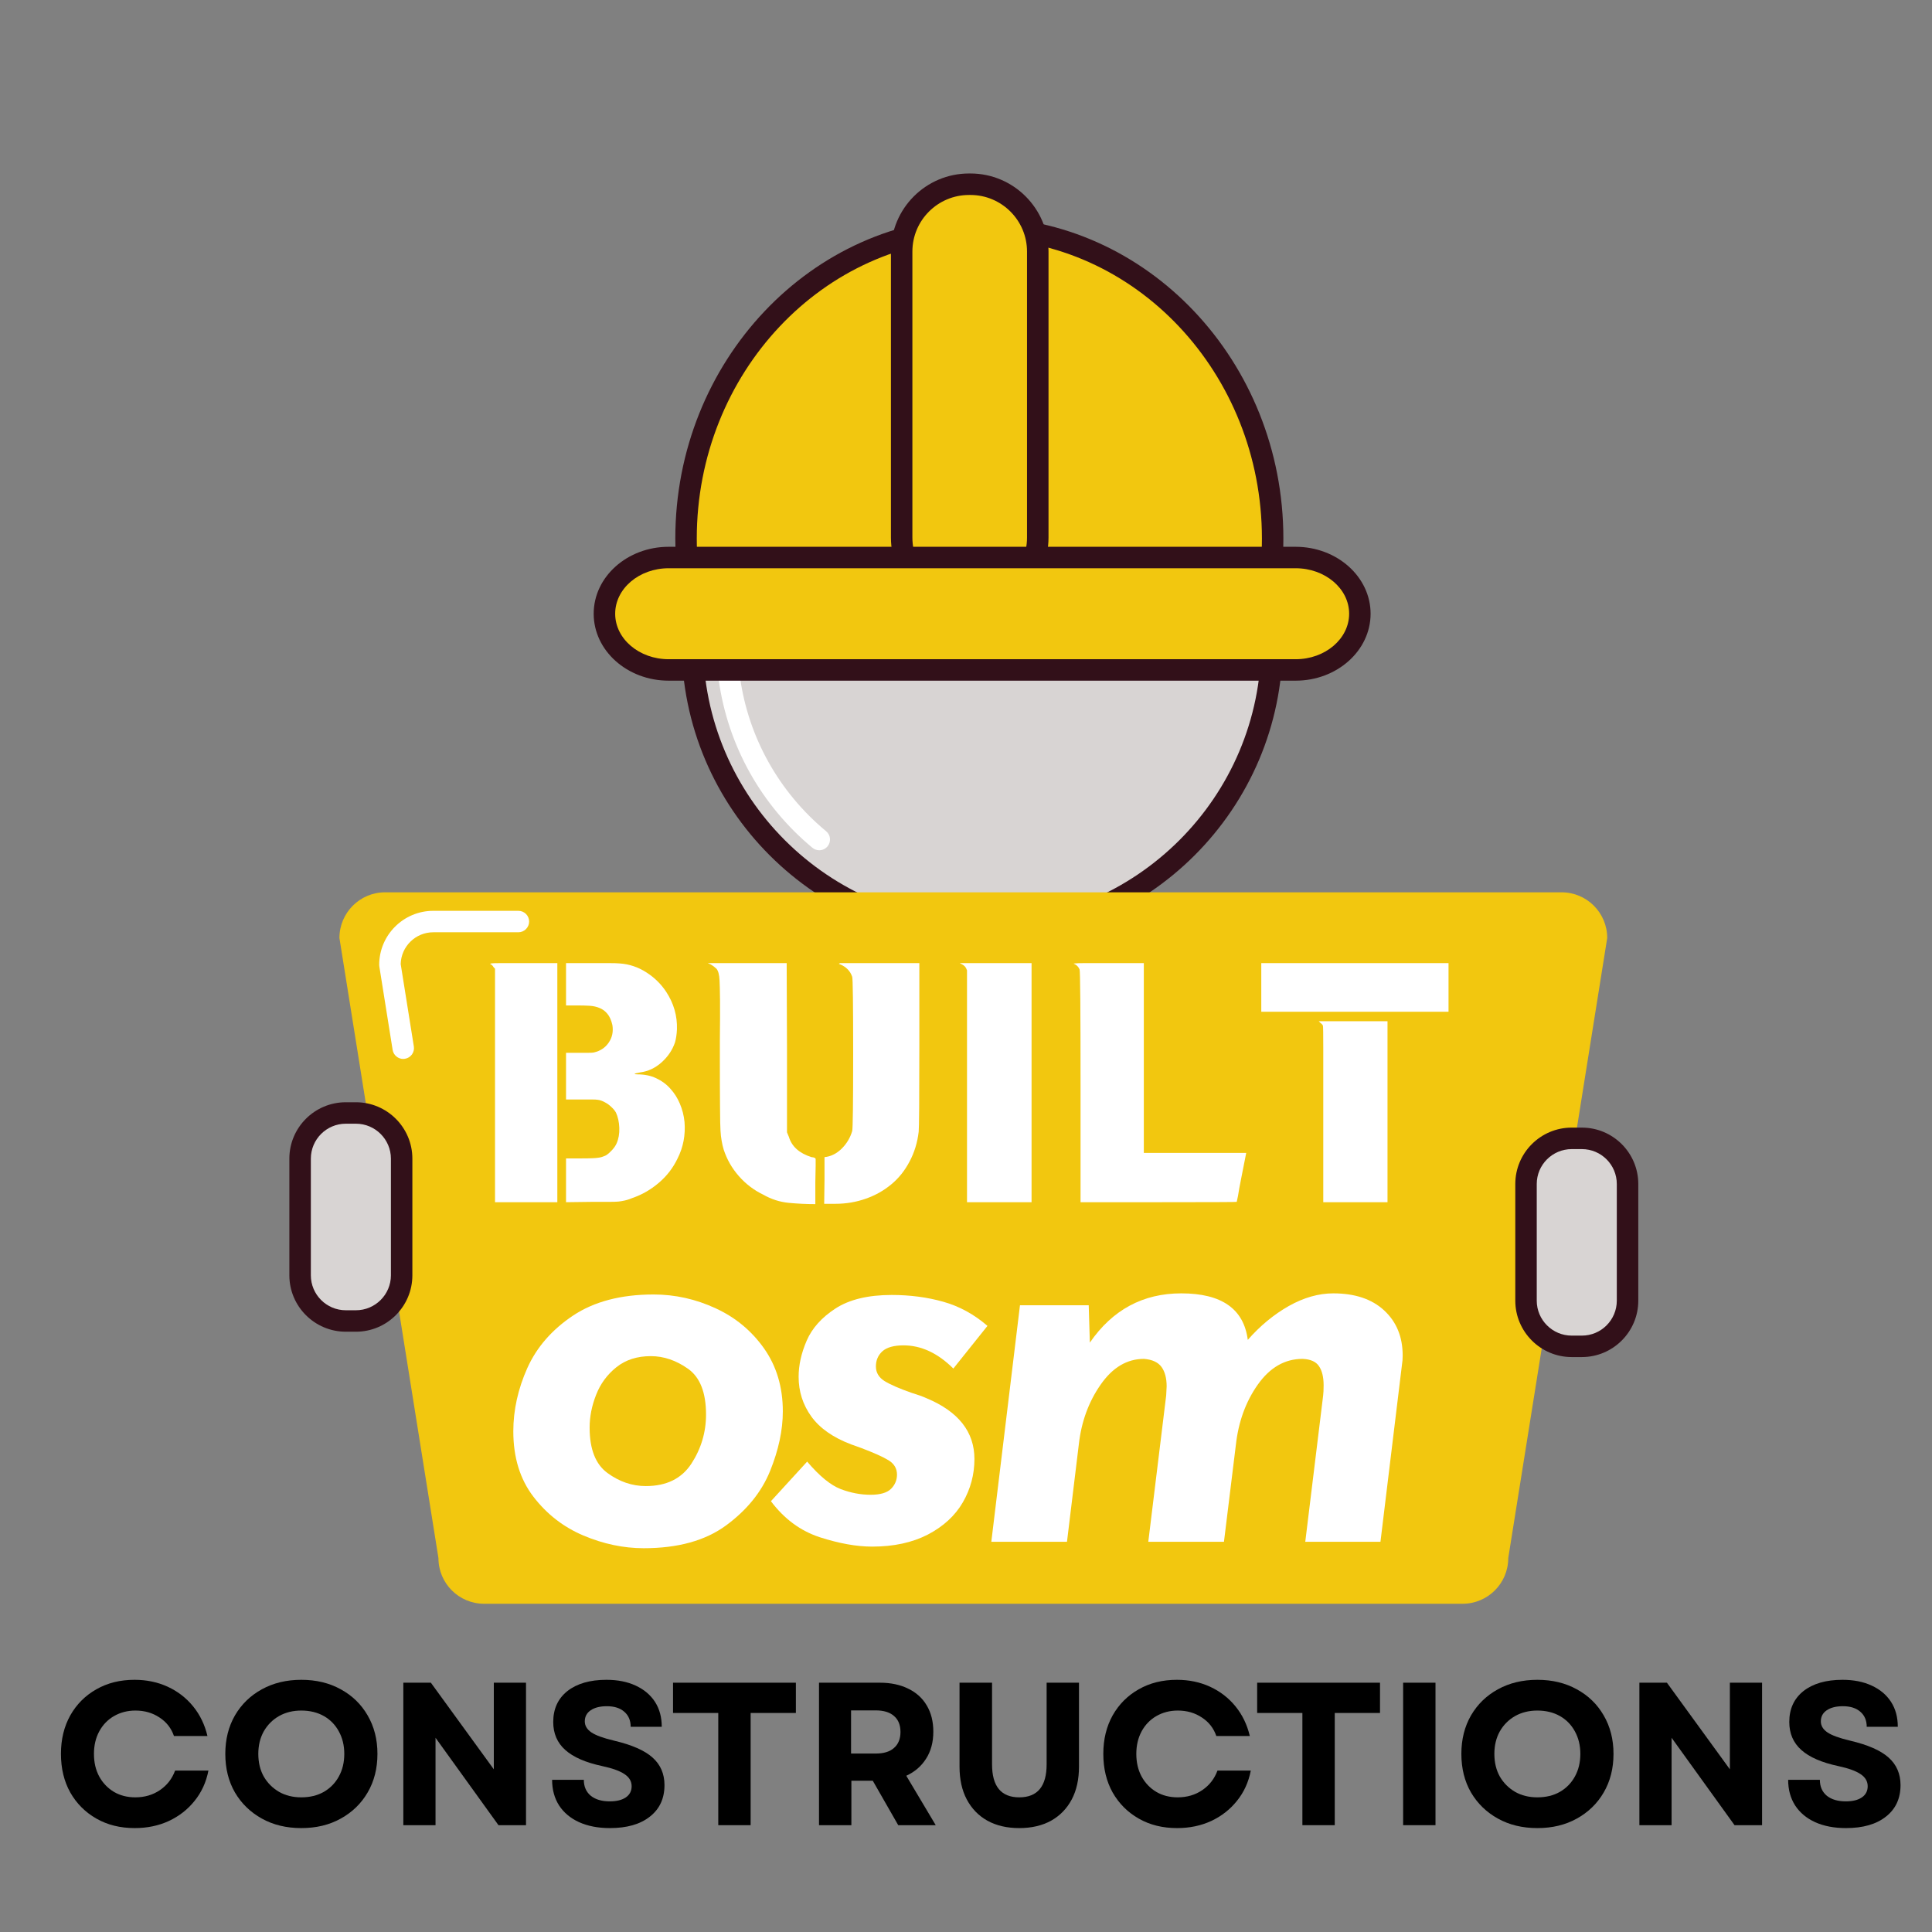
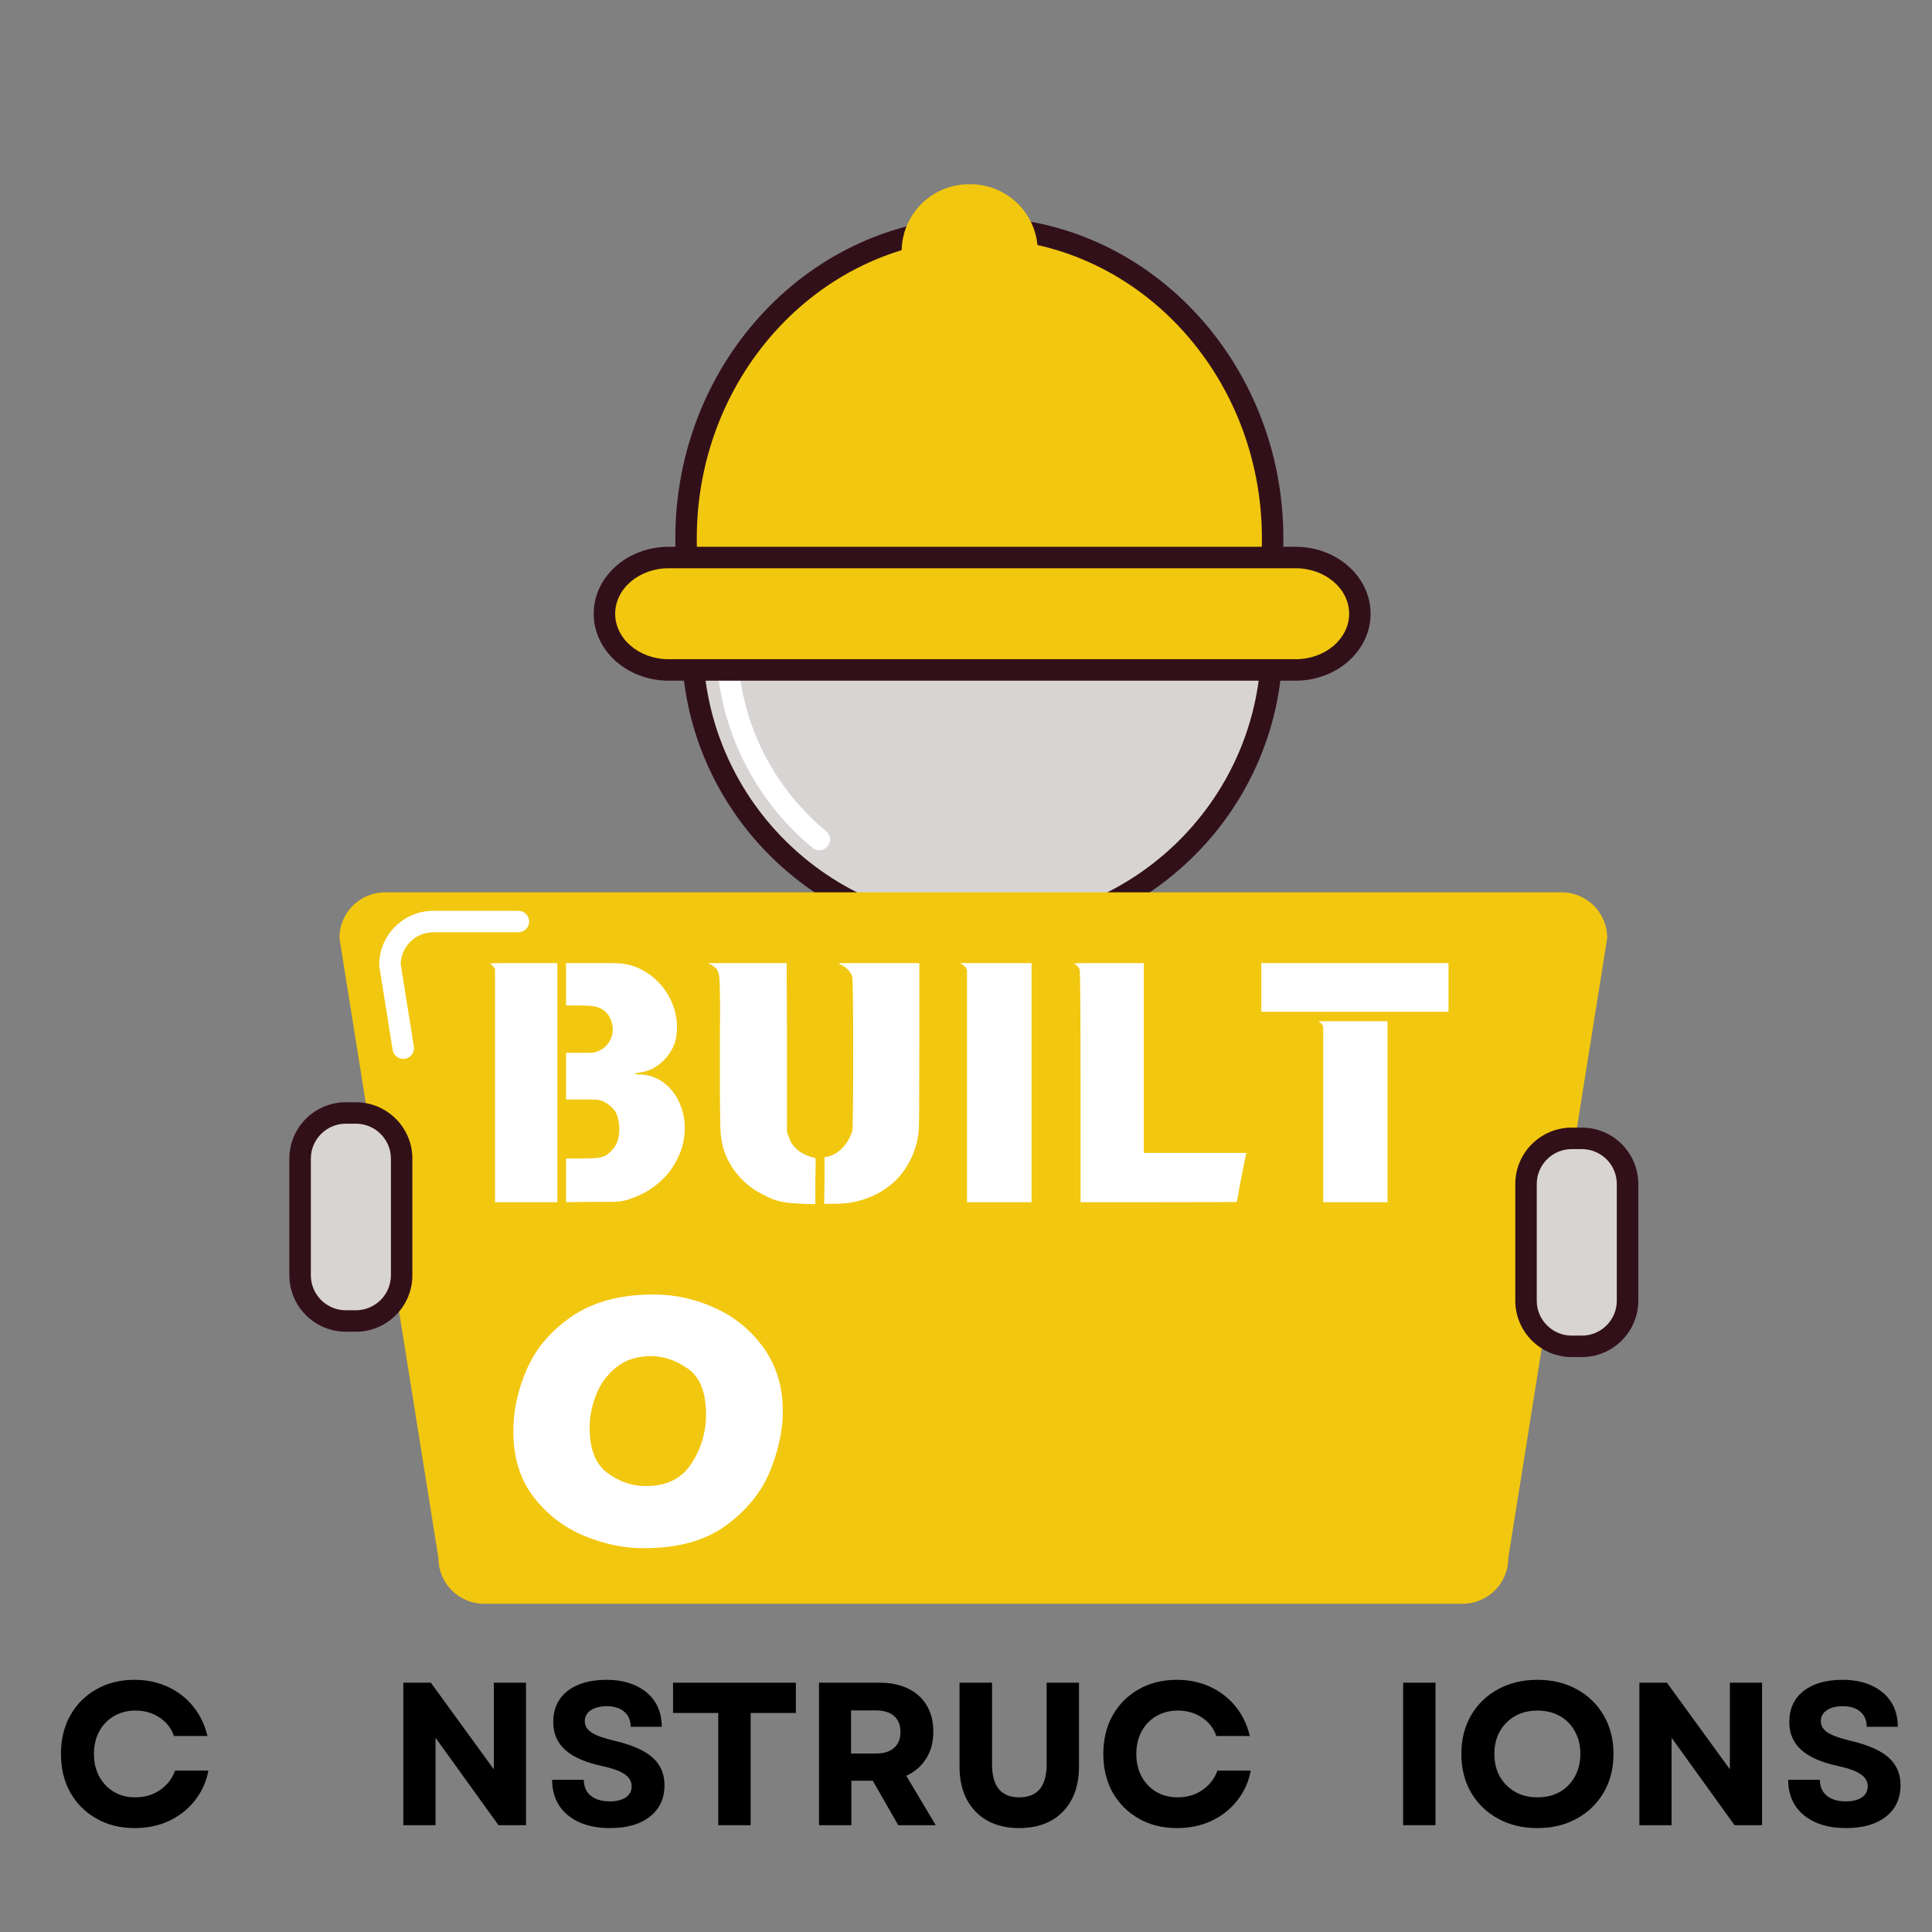
<svg xmlns="http://www.w3.org/2000/svg" width="250" zoomAndPan="magnify" viewBox="0 0 187.5 187.5" height="250" preserveAspectRatio="xMidYMid meet" version="1.0">
  <rect x="0" y="0" width="187.5" height="187.5" fill="#808080" stroke="none" />
  <defs>
    <g />
    <clipPath id="b76d02eba8">
-       <path d="M 86 16.664 L 102 16.664 L 102 60 L 86 60 Z M 86 16.664 " clip-rule="nonzero" />
-     </clipPath>
+       </clipPath>
    <clipPath id="0fd99f27d7">
      <path d="M 32 86 L 156 86 L 156 155.82 L 32 155.82 Z M 32 86 " clip-rule="nonzero" />
    </clipPath>
    <clipPath id="5de54abaf0">
      <path d="M 147 109 L 158.988 109 L 158.988 132 L 147 132 Z M 147 109 " clip-rule="nonzero" />
    </clipPath>
    <clipPath id="e39ce60464">
      <path d="M 28.09 106 L 41 106 L 41 130 L 28.09 130 Z M 28.09 106 " clip-rule="nonzero" />
    </clipPath>
  </defs>
  <path fill="#d8d4d3" d="M 123.441 62.418 C 123.441 63.336 123.395 64.254 123.305 65.172 C 123.215 66.086 123.078 66.996 122.898 67.898 C 122.719 68.801 122.496 69.695 122.23 70.574 C 121.961 71.457 121.652 72.32 121.301 73.172 C 120.945 74.023 120.555 74.852 120.121 75.664 C 119.684 76.477 119.211 77.266 118.699 78.031 C 118.188 78.797 117.641 79.535 117.055 80.246 C 116.473 80.957 115.855 81.637 115.203 82.289 C 114.551 82.941 113.871 83.559 113.156 84.141 C 112.445 84.727 111.707 85.273 110.941 85.785 C 110.176 86.297 109.387 86.77 108.574 87.203 C 107.762 87.637 106.93 88.027 106.078 88.383 C 105.227 88.734 104.363 89.043 103.48 89.312 C 102.598 89.578 101.707 89.801 100.805 89.98 C 99.898 90.16 98.988 90.297 98.074 90.387 C 97.156 90.477 96.238 90.52 95.316 90.52 C 94.395 90.52 93.477 90.477 92.559 90.387 C 91.645 90.297 90.734 90.16 89.828 89.98 C 88.926 89.801 88.035 89.578 87.152 89.312 C 86.27 89.043 85.406 88.734 84.555 88.383 C 83.703 88.027 82.871 87.637 82.059 87.203 C 81.246 86.77 80.457 86.297 79.691 85.785 C 78.926 85.273 78.188 84.727 77.477 84.141 C 76.762 83.559 76.082 82.941 75.43 82.289 C 74.777 81.637 74.16 80.957 73.578 80.246 C 72.992 79.535 72.445 78.797 71.934 78.031 C 71.422 77.266 70.949 76.477 70.512 75.664 C 70.078 74.852 69.688 74.023 69.332 73.172 C 68.98 72.32 68.672 71.457 68.402 70.574 C 68.137 69.695 67.914 68.801 67.734 67.898 C 67.555 66.996 67.418 66.086 67.328 65.172 C 67.238 64.254 67.191 63.336 67.191 62.418 C 67.191 61.496 67.238 60.578 67.328 59.66 C 67.418 58.746 67.555 57.836 67.734 56.934 C 67.914 56.031 68.137 55.141 68.402 54.258 C 68.672 53.379 68.98 52.512 69.332 51.66 C 69.688 50.812 70.078 49.98 70.512 49.168 C 70.949 48.355 71.422 47.566 71.934 46.801 C 72.445 46.035 72.992 45.297 73.578 44.586 C 74.16 43.875 74.777 43.195 75.43 42.543 C 76.082 41.891 76.762 41.273 77.477 40.691 C 78.188 40.105 78.926 39.559 79.691 39.047 C 80.457 38.535 81.246 38.062 82.059 37.629 C 82.871 37.195 83.703 36.805 84.555 36.449 C 85.406 36.098 86.27 35.789 87.152 35.523 C 88.035 35.254 88.926 35.031 89.828 34.852 C 90.734 34.672 91.645 34.539 92.559 34.445 C 93.477 34.355 94.395 34.312 95.316 34.312 C 96.238 34.312 97.156 34.355 98.074 34.445 C 98.988 34.539 99.898 34.672 100.805 34.852 C 101.707 35.031 102.598 35.254 103.48 35.523 C 104.363 35.789 105.227 36.098 106.078 36.449 C 106.93 36.805 107.762 37.195 108.574 37.629 C 109.387 38.062 110.176 38.535 110.941 39.047 C 111.707 39.559 112.445 40.105 113.156 40.691 C 113.871 41.273 114.551 41.891 115.203 42.543 C 115.855 43.195 116.473 43.875 117.055 44.586 C 117.641 45.297 118.188 46.035 118.699 46.801 C 119.211 47.566 119.684 48.355 120.121 49.168 C 120.555 49.98 120.945 50.812 121.301 51.66 C 121.652 52.512 121.961 53.379 122.23 54.258 C 122.496 55.141 122.719 56.031 122.898 56.934 C 123.078 57.836 123.215 58.746 123.305 59.66 C 123.395 60.578 123.441 61.496 123.441 62.418 Z M 123.441 62.418 " fill-opacity="1" fill-rule="nonzero" />
  <path fill="#321019" d="M 95.316 91.562 C 79.234 91.562 66.152 78.488 66.152 62.418 C 66.152 46.344 79.234 33.27 95.316 33.27 C 111.398 33.27 124.484 46.344 124.484 62.418 C 124.484 78.488 111.398 91.562 95.316 91.562 Z M 95.316 35.352 C 80.383 35.352 68.234 47.492 68.234 62.418 C 68.234 77.34 80.383 89.48 95.316 89.48 C 110.25 89.48 122.398 77.34 122.398 62.418 C 122.398 47.492 110.25 35.352 95.316 35.352 Z M 95.316 35.352 " fill-opacity="1" fill-rule="nonzero" />
  <path fill="#ffffff" d="M 79.512 82.516 C 79.277 82.516 79.039 82.438 78.844 82.277 C 73.879 78.156 70.652 72.387 69.758 66.035 C 69.68 65.465 70.074 64.938 70.645 64.859 C 71.215 64.777 71.742 65.176 71.82 65.746 C 72.641 71.586 75.609 76.887 80.176 80.672 C 80.621 81.039 80.68 81.695 80.312 82.141 C 80.105 82.387 79.809 82.516 79.512 82.516 Z M 79.512 82.516 " fill-opacity="1" fill-rule="nonzero" />
-   <path fill="#f2c70f" d="M 68.555 60.445 L 68.555 58.539 L 122.887 58.539 C 123.289 56.516 123.508 54.414 123.508 52.262 C 123.508 35.613 110.766 22.117 95.043 22.117 C 79.324 22.117 66.578 35.613 66.578 52.262 C 66.578 55.102 66.957 57.844 67.652 60.445 Z M 68.555 60.445 " fill-opacity="1" fill-rule="nonzero" />
+   <path fill="#f2c70f" d="M 68.555 60.445 L 122.887 58.539 C 123.289 56.516 123.508 54.414 123.508 52.262 C 123.508 35.613 110.766 22.117 95.043 22.117 C 79.324 22.117 66.578 35.613 66.578 52.262 C 66.578 55.102 66.957 57.844 67.652 60.445 Z M 68.555 60.445 " fill-opacity="1" fill-rule="nonzero" />
  <path fill="#321019" d="M 68.555 61.488 L 67.652 61.488 C 67.18 61.488 66.77 61.172 66.648 60.715 C 65.91 57.961 65.539 55.117 65.539 52.262 C 65.539 35.066 78.773 21.074 95.043 21.074 C 111.316 21.074 124.551 35.066 124.551 52.262 C 124.551 54.426 124.336 56.605 123.906 58.746 C 123.812 59.23 123.383 59.582 122.887 59.582 L 69.598 59.582 L 69.598 60.445 C 69.598 61.023 69.133 61.488 68.555 61.488 Z M 95.043 23.16 C 79.926 23.16 67.621 36.215 67.621 52.262 C 67.621 54.055 67.781 55.844 68.09 57.609 C 68.23 57.539 68.391 57.5 68.555 57.5 L 122.02 57.5 C 122.316 55.766 122.469 54.008 122.469 52.262 C 122.465 36.215 110.164 23.16 95.043 23.16 Z M 95.043 23.16 " fill-opacity="1" fill-rule="nonzero" />
  <path fill="#f2c70f" d="M 100.715 52.176 C 100.715 55.785 97.789 58.707 94.18 58.707 L 94.043 58.707 C 90.434 58.707 87.504 55.785 87.504 52.176 L 87.504 24.41 C 87.504 20.805 90.434 17.879 94.043 17.879 L 94.18 17.879 C 97.789 17.879 100.715 20.805 100.715 24.41 Z M 100.715 52.176 " fill-opacity="1" fill-rule="nonzero" />
  <g clip-path="url(#b76d02eba8)">
    <path fill="#321019" d="M 94.18 59.75 L 94.043 59.75 C 89.863 59.75 86.465 56.352 86.465 52.176 L 86.465 24.41 C 86.465 20.234 89.863 16.836 94.043 16.836 L 94.18 16.836 C 98.359 16.836 101.758 20.234 101.758 24.41 L 101.758 52.176 C 101.758 56.352 98.359 59.75 94.18 59.75 Z M 94.043 18.922 C 91.012 18.922 88.547 21.383 88.547 24.414 L 88.547 52.176 C 88.547 55.203 91.012 57.668 94.043 57.668 L 94.18 57.668 C 97.207 57.668 99.672 55.203 99.672 52.176 L 99.672 24.414 C 99.672 21.383 97.207 18.922 94.18 18.922 Z M 94.043 18.922 " fill-opacity="1" fill-rule="nonzero" />
  </g>
  <path fill="#f2c70f" d="M 131.977 59.562 C 131.977 62.574 129.184 65.02 125.742 65.02 L 64.891 65.02 C 61.449 65.02 58.66 62.574 58.66 59.562 C 58.66 56.547 61.449 54.105 64.891 54.105 L 125.742 54.105 C 129.184 54.105 131.977 56.547 131.977 59.562 Z M 131.977 59.562 " fill-opacity="1" fill-rule="nonzero" />
  <path fill="#321019" d="M 125.742 66.059 L 64.891 66.059 C 60.879 66.059 57.617 63.145 57.617 59.562 C 57.617 55.98 60.879 53.066 64.891 53.066 L 125.742 53.066 C 129.754 53.066 133.016 55.98 133.016 59.562 C 133.016 63.145 129.754 66.059 125.742 66.059 Z M 64.891 55.148 C 62.027 55.148 59.703 57.129 59.703 59.562 C 59.703 61.996 62.027 63.977 64.891 63.977 L 125.742 63.977 C 128.605 63.977 130.934 61.996 130.934 59.562 C 130.934 57.129 128.605 55.148 125.742 55.148 Z M 64.891 55.148 " fill-opacity="1" fill-rule="nonzero" />
  <g clip-path="url(#0fd99f27d7)">
    <path fill="#f2c70f" d="M 146.375 151.215 C 146.375 153.66 144.391 155.645 141.941 155.645 L 46.984 155.645 C 44.535 155.645 42.551 153.664 42.551 151.215 L 32.941 91.031 C 32.941 88.582 34.926 86.598 37.375 86.598 L 151.547 86.598 C 153.996 86.598 155.98 88.582 155.98 91.031 Z M 146.375 151.215 " fill-opacity="1" fill-rule="nonzero" />
  </g>
  <path fill="#ffffff" d="M 39.133 102.77 C 38.629 102.77 38.188 102.402 38.105 101.891 L 36.816 93.805 C 36.805 93.75 36.801 93.695 36.801 93.641 C 36.801 90.746 39.156 88.395 42.051 88.395 L 50.309 88.395 C 50.883 88.395 51.352 88.859 51.352 89.434 C 51.352 90.008 50.883 90.477 50.309 90.477 L 42.051 90.477 C 40.332 90.477 38.93 91.852 38.887 93.562 L 40.164 101.562 C 40.254 102.129 39.867 102.664 39.297 102.754 C 39.242 102.762 39.188 102.77 39.133 102.77 Z M 39.133 102.77 " fill-opacity="1" fill-rule="nonzero" />
  <path fill="#d8d4d3" d="M 157.953 126.23 C 157.953 128.676 155.969 130.66 153.52 130.66 L 152.535 130.66 C 150.086 130.66 148.102 128.676 148.102 126.23 L 148.102 114.906 C 148.102 112.461 150.082 110.477 152.535 110.477 L 153.52 110.477 C 155.969 110.477 157.953 112.457 157.953 114.906 Z M 157.953 126.23 " fill-opacity="1" fill-rule="nonzero" />
  <g clip-path="url(#5de54abaf0)">
    <path fill="#321019" d="M 153.52 131.703 L 152.535 131.703 C 149.516 131.703 147.059 129.246 147.059 126.23 L 147.059 114.906 C 147.059 111.887 149.516 109.434 152.535 109.434 L 153.52 109.434 C 156.539 109.434 158.996 111.887 158.996 114.906 L 158.996 126.23 C 158.996 129.246 156.539 131.703 153.52 131.703 Z M 152.535 111.52 C 150.664 111.52 149.141 113.039 149.141 114.906 L 149.141 126.23 C 149.141 128.098 150.664 129.621 152.535 129.621 L 153.52 129.621 C 155.391 129.621 156.91 128.102 156.91 126.23 L 156.91 114.906 C 156.91 113.039 155.391 111.52 153.52 111.52 Z M 152.535 111.52 " fill-opacity="1" fill-rule="nonzero" />
  </g>
  <path fill="#d8d4d3" d="M 38.977 123.77 C 38.977 126.215 36.992 128.199 34.543 128.199 L 33.559 128.199 C 31.109 128.199 29.125 126.215 29.125 123.77 L 29.125 112.445 C 29.125 109.996 31.109 108.016 33.559 108.016 L 34.543 108.016 C 36.992 108.016 38.977 109.996 38.977 112.445 Z M 38.977 123.77 " fill-opacity="1" fill-rule="nonzero" />
  <g clip-path="url(#e39ce60464)">
    <path fill="#321019" d="M 34.543 129.242 L 33.559 129.242 C 30.539 129.242 28.082 126.785 28.082 123.77 L 28.082 112.445 C 28.082 109.426 30.539 106.973 33.559 106.973 L 34.543 106.973 C 37.562 106.973 40.02 109.426 40.02 112.445 L 40.02 123.77 C 40.02 126.785 37.562 129.242 34.543 129.242 Z M 33.559 109.055 C 31.688 109.055 30.168 110.578 30.168 112.445 L 30.168 123.77 C 30.168 125.637 31.688 127.16 33.559 127.16 L 34.543 127.16 C 36.414 127.16 37.938 125.637 37.938 123.77 L 37.938 112.445 C 37.938 110.578 36.414 109.055 34.543 109.055 Z M 33.559 109.055 " fill-opacity="1" fill-rule="nonzero" />
  </g>
  <g fill="#ffffff" fill-opacity="1">
    <g transform="translate(47.817, 149.629)">
      <g>
        <path d="M 14.656 0.625 C 12.695 0.625 10.742 0.211 8.797 -0.609 C 6.859 -1.43 5.238 -2.691 3.938 -4.391 C 2.645 -6.086 2 -8.195 2 -10.719 C 2 -12.781 2.453 -14.828 3.359 -16.859 C 4.273 -18.891 5.754 -20.586 7.797 -21.953 C 9.848 -23.316 12.453 -24 15.609 -24 C 17.703 -24 19.711 -23.551 21.641 -22.656 C 23.566 -21.77 25.133 -20.469 26.344 -18.75 C 27.551 -17.031 28.156 -15 28.156 -12.656 C 28.156 -10.832 27.742 -8.906 26.922 -6.875 C 26.098 -4.844 24.676 -3.082 22.656 -1.594 C 20.645 -0.113 17.977 0.625 14.656 0.625 Z M 14.859 -5.406 C 16.859 -5.406 18.332 -6.129 19.281 -7.578 C 20.227 -9.035 20.703 -10.625 20.703 -12.344 C 20.703 -14.477 20.125 -15.957 18.969 -16.781 C 17.812 -17.602 16.602 -18.016 15.344 -18.016 C 14.008 -18.016 12.895 -17.656 12 -16.938 C 11.102 -16.219 10.445 -15.32 10.031 -14.25 C 9.613 -13.188 9.406 -12.129 9.406 -11.078 C 9.406 -8.984 9.984 -7.516 11.141 -6.672 C 12.297 -5.828 13.535 -5.406 14.859 -5.406 Z M 14.859 -5.406 " />
      </g>
    </g>
  </g>
  <g fill="#ffffff" fill-opacity="1">
    <g transform="translate(74.084, 149.629)">
      <g>
-         <path d="M 10.562 0.469 C 9.051 0.469 7.359 0.164 5.484 -0.438 C 3.609 -1.051 2.023 -2.219 0.734 -3.938 L 4.25 -7.781 C 5.445 -6.375 6.535 -5.484 7.516 -5.109 C 8.492 -4.742 9.457 -4.562 10.406 -4.562 C 11.344 -4.562 12.004 -4.754 12.391 -5.141 C 12.773 -5.523 12.969 -5.984 12.969 -6.516 C 12.969 -7.109 12.695 -7.57 12.156 -7.906 C 11.613 -8.238 10.734 -8.633 9.516 -9.094 L 8.516 -9.453 C 6.766 -10.117 5.477 -11.02 4.656 -12.156 C 3.832 -13.301 3.422 -14.586 3.422 -16.016 C 3.422 -17.141 3.68 -18.305 4.203 -19.516 C 4.723 -20.723 5.656 -21.766 7 -22.641 C 8.352 -23.516 10.172 -23.953 12.453 -23.953 C 14.234 -23.953 15.898 -23.734 17.453 -23.297 C 19.016 -22.859 20.445 -22.078 21.75 -20.953 L 18.438 -16.812 C 16.926 -18.312 15.316 -19.062 13.609 -19.062 C 12.66 -19.062 11.973 -18.867 11.547 -18.484 C 11.129 -18.098 10.922 -17.609 10.922 -17.016 C 10.922 -16.422 11.203 -15.945 11.766 -15.594 C 12.328 -15.25 13.203 -14.867 14.391 -14.453 C 14.984 -14.273 15.473 -14.098 15.859 -13.922 C 18.941 -12.629 20.484 -10.664 20.484 -8.031 C 20.484 -6.531 20.109 -5.129 19.359 -3.828 C 18.609 -2.535 17.477 -1.492 15.969 -0.703 C 14.457 0.078 12.656 0.469 10.562 0.469 Z M 10.562 0.469 " />
-       </g>
+         </g>
    </g>
  </g>
  <g fill="#ffffff" fill-opacity="1">
    <g transform="translate(93.785, 149.629)">
      <g>
-         <path d="M 35.609 -24.109 C 37.711 -24.109 39.359 -23.555 40.547 -22.453 C 41.742 -21.348 42.344 -19.891 42.344 -18.078 C 42.344 -17.723 42.32 -17.441 42.281 -17.234 L 40.188 0 L 32.891 0 L 34.625 -14.188 C 34.656 -14.426 34.672 -14.758 34.672 -15.188 C 34.672 -15.988 34.52 -16.609 34.219 -17.047 C 33.926 -17.484 33.395 -17.719 32.625 -17.75 C 30.906 -17.75 29.457 -16.914 28.281 -15.25 C 27.113 -13.594 26.406 -11.645 26.156 -9.406 L 25 0 L 17.656 0 L 19.391 -14.188 L 19.438 -15.078 C 19.438 -15.879 19.27 -16.508 18.938 -16.969 C 18.602 -17.426 18.035 -17.688 17.234 -17.75 C 15.586 -17.75 14.188 -16.914 13.031 -15.25 C 11.875 -13.594 11.172 -11.68 10.922 -9.516 L 9.766 0 L 2.422 0 L 5.203 -22.953 L 11.875 -22.953 L 11.984 -19.328 C 14.18 -22.516 17.141 -24.109 20.859 -24.109 C 24.773 -24.109 26.926 -22.602 27.312 -19.594 C 28.508 -20.957 29.832 -22.051 31.281 -22.875 C 32.738 -23.695 34.18 -24.109 35.609 -24.109 Z M 35.609 -24.109 " />
-       </g>
+         </g>
    </g>
  </g>
  <g fill="#ffffff" fill-opacity="1">
    <g transform="translate(45.792, 114.329)">
      <g>
        <path d="M 1.797 -20.766 C 1.754 -20.785 1.781 -20.805 1.875 -20.828 C 1.977 -20.848 2.281 -20.859 2.781 -20.859 C 3.289 -20.859 4.02 -20.859 4.969 -20.859 L 8.297 -20.859 L 8.297 2.344 L 2.25 2.344 L 2.25 -20.312 L 2.094 -20.484 C 2.031 -20.609 1.93 -20.703 1.797 -20.766 Z M 9.141 -20.859 L 11.672 -20.859 C 12.348 -20.859 12.906 -20.859 13.344 -20.859 C 13.789 -20.859 14.125 -20.848 14.344 -20.828 C 15.27 -20.766 16.129 -20.477 16.922 -19.969 C 17.711 -19.469 18.359 -18.836 18.859 -18.078 C 19.598 -16.953 19.945 -15.738 19.906 -14.438 C 19.883 -13.945 19.82 -13.523 19.719 -13.172 C 19.469 -12.43 19.035 -11.785 18.422 -11.234 C 17.805 -10.68 17.109 -10.352 16.328 -10.25 C 15.992 -10.188 15.816 -10.145 15.797 -10.125 C 15.797 -10.082 15.891 -10.062 16.078 -10.062 C 16.754 -10.062 17.359 -9.938 17.891 -9.688 C 18.43 -9.438 18.891 -9.098 19.266 -8.672 C 19.648 -8.254 19.957 -7.77 20.188 -7.219 C 20.426 -6.664 20.578 -6.07 20.641 -5.438 C 20.742 -4.176 20.52 -3 19.969 -1.906 C 19.531 -0.988 18.926 -0.203 18.156 0.453 C 17.383 1.117 16.523 1.613 15.578 1.938 C 15.336 2.039 15.102 2.117 14.875 2.172 C 14.645 2.223 14.438 2.258 14.25 2.281 C 14.051 2.301 13.734 2.312 13.297 2.312 C 12.867 2.312 12.305 2.312 11.609 2.312 L 9.141 2.344 L 9.141 -1.906 L 10.641 -1.906 C 11.055 -1.906 11.391 -1.91 11.641 -1.922 C 11.898 -1.93 12.102 -1.945 12.25 -1.969 C 12.477 -1.988 12.742 -2.07 13.047 -2.219 C 13.234 -2.344 13.426 -2.516 13.625 -2.734 C 13.82 -2.953 13.961 -3.16 14.047 -3.359 C 14.242 -3.797 14.332 -4.301 14.312 -4.875 C 14.289 -5.445 14.18 -5.941 13.984 -6.359 C 13.879 -6.547 13.727 -6.727 13.531 -6.906 C 13.332 -7.094 13.148 -7.227 12.984 -7.312 C 12.703 -7.477 12.445 -7.57 12.219 -7.594 C 12.094 -7.613 11.898 -7.625 11.641 -7.625 C 11.391 -7.625 11.055 -7.625 10.641 -7.625 L 9.141 -7.625 L 9.141 -12.156 L 10.375 -12.156 C 10.758 -12.156 11.078 -12.156 11.328 -12.156 C 11.578 -12.156 11.75 -12.164 11.844 -12.188 C 12.469 -12.332 12.945 -12.648 13.281 -13.141 C 13.625 -13.641 13.742 -14.207 13.641 -14.844 C 13.535 -15.312 13.375 -15.676 13.156 -15.938 C 12.945 -16.195 12.695 -16.383 12.406 -16.5 C 12.113 -16.625 11.789 -16.695 11.438 -16.719 C 11.094 -16.738 10.727 -16.75 10.344 -16.75 L 9.141 -16.75 Z M 9.141 -20.859 " />
      </g>
    </g>
  </g>
  <g fill="#ffffff" fill-opacity="1">
    <g transform="translate(67.706, 114.329)">
      <g>
        <path d="M 1.266 -20.734 L 0.984 -20.859 L 8.641 -20.859 L 8.672 -12.594 L 8.672 -4.438 L 8.859 -3.984 C 9.141 -3.055 9.867 -2.406 11.047 -2.031 C 11.316 -2.008 11.453 -1.941 11.453 -1.828 C 11.453 -1.785 11.453 -1.578 11.453 -1.203 C 11.453 -0.828 11.441 -0.289 11.422 0.406 L 11.422 2.531 C 10.555 2.531 9.691 2.488 8.828 2.406 C 7.961 2.32 7.141 2.055 6.359 1.609 C 5.453 1.172 4.664 0.57 4 -0.188 C 3.332 -0.945 2.844 -1.801 2.531 -2.75 C 2.445 -3.031 2.379 -3.32 2.328 -3.625 C 2.273 -3.926 2.238 -4.25 2.219 -4.594 C 2.195 -4.926 2.18 -5.695 2.172 -6.906 C 2.16 -8.125 2.156 -9.758 2.156 -11.812 L 2.156 -13.297 C 2.176 -14.961 2.18 -16.289 2.172 -17.281 C 2.16 -18.27 2.145 -18.906 2.125 -19.188 C 2.102 -19.727 2.004 -20.102 1.828 -20.312 C 1.641 -20.488 1.453 -20.629 1.266 -20.734 Z M 13.766 -20.766 C 13.68 -20.785 13.703 -20.816 13.828 -20.859 L 21.516 -20.859 L 21.516 -12.844 C 21.516 -10.25 21.508 -8.25 21.5 -6.844 C 21.488 -5.445 21.473 -4.664 21.453 -4.5 C 21.328 -3.438 21.031 -2.469 20.562 -1.594 C 20.102 -0.719 19.516 0.016 18.797 0.609 C 18.078 1.211 17.254 1.676 16.328 2 C 15.398 2.332 14.41 2.5 13.359 2.5 L 12.281 2.5 L 12.312 0.188 L 12.312 -2.031 L 12.531 -2.062 C 13.082 -2.164 13.582 -2.445 14.031 -2.906 C 14.488 -3.375 14.812 -3.926 15 -4.562 C 15.062 -4.812 15.094 -7.301 15.094 -12.031 C 15.094 -16.844 15.062 -19.344 15 -19.531 C 14.812 -20.102 14.398 -20.516 13.766 -20.766 Z M 13.766 -20.766 " />
      </g>
    </g>
  </g>
  <g fill="#ffffff" fill-opacity="1">
    <g transform="translate(91.379, 114.329)">
      <g>
        <path d="M 2 -20.734 L 1.766 -20.859 L 8.734 -20.859 L 8.734 2.344 L 2.469 2.344 L 2.469 -20.156 L 2.375 -20.375 C 2.289 -20.531 2.164 -20.648 2 -20.734 Z M 2 -20.734 " />
      </g>
    </g>
  </g>
  <g fill="#ffffff" fill-opacity="1">
    <g transform="translate(102.429, 114.329)">
      <g>
        <path d="M 1.859 -20.766 C 1.734 -20.805 1.75 -20.828 1.906 -20.828 C 2.008 -20.848 2.32 -20.859 2.844 -20.859 C 3.375 -20.859 4.133 -20.859 5.125 -20.859 L 8.578 -20.859 L 8.578 -2.438 L 18.516 -2.438 L 18.047 -0.062 C 17.961 0.352 17.895 0.703 17.844 0.984 C 17.801 1.273 17.758 1.523 17.719 1.734 C 17.676 1.953 17.633 2.145 17.594 2.312 C 17.594 2.332 15.062 2.344 10 2.344 L 2.438 2.344 L 2.438 -8.859 C 2.438 -16.328 2.406 -20.125 2.344 -20.25 C 2.238 -20.488 2.078 -20.66 1.859 -20.766 Z M 1.859 -20.766 " />
      </g>
    </g>
  </g>
  <g fill="#ffffff" fill-opacity="1">
    <g transform="translate(121.782, 114.329)">
      <g>
        <path d="M 0.625 -20.859 L 18.797 -20.859 L 18.797 -16.141 L 0.625 -16.141 Z M 6.359 -15.062 L 6.203 -15.219 L 12.875 -15.219 L 12.875 2.344 L 6.641 2.344 L 6.641 -6.047 C 6.641 -8.93 6.641 -11.098 6.641 -12.547 C 6.641 -13.992 6.629 -14.738 6.609 -14.781 C 6.586 -14.863 6.504 -14.957 6.359 -15.062 Z M 6.359 -15.062 " />
      </g>
    </g>
  </g>
  <g fill="#000000" fill-opacity="1">
    <g transform="translate(5.071, 177.134)">
      <g>
        <path d="M 8 0.281 C 6.602 0.281 5.363 -0.023 4.281 -0.641 C 3.207 -1.254 2.363 -2.098 1.75 -3.172 C 1.145 -4.254 0.844 -5.504 0.844 -6.922 C 0.844 -8.328 1.145 -9.57 1.75 -10.656 C 2.363 -11.738 3.207 -12.582 4.281 -13.188 C 5.352 -13.801 6.586 -14.109 7.984 -14.109 C 9.16 -14.109 10.234 -13.883 11.203 -13.438 C 12.18 -12.988 13.004 -12.352 13.672 -11.531 C 14.336 -10.719 14.801 -9.758 15.062 -8.656 L 11.812 -8.656 C 11.551 -9.414 11.082 -10.016 10.406 -10.453 C 9.738 -10.898 8.961 -11.125 8.078 -11.125 C 7.305 -11.125 6.613 -10.945 6 -10.594 C 5.383 -10.238 4.906 -9.742 4.562 -9.109 C 4.219 -8.473 4.047 -7.742 4.047 -6.922 C 4.047 -6.086 4.219 -5.352 4.562 -4.719 C 4.906 -4.094 5.379 -3.598 5.984 -3.234 C 6.586 -2.879 7.281 -2.703 8.062 -2.703 C 8.969 -2.703 9.766 -2.938 10.453 -3.406 C 11.141 -3.875 11.629 -4.504 11.922 -5.297 L 15.156 -5.297 C 14.938 -4.172 14.488 -3.191 13.812 -2.359 C 13.145 -1.523 12.312 -0.875 11.312 -0.406 C 10.32 0.051 9.219 0.281 8 0.281 Z M 8 0.281 " />
      </g>
    </g>
  </g>
  <g fill="#000000" fill-opacity="1">
    <g transform="translate(21.022, 177.134)">
      <g>
-         <path d="M 8.219 0.281 C 6.781 0.281 5.504 -0.023 4.391 -0.641 C 3.285 -1.254 2.414 -2.098 1.781 -3.172 C 1.156 -4.254 0.844 -5.504 0.844 -6.922 C 0.844 -8.328 1.156 -9.57 1.781 -10.656 C 2.414 -11.738 3.285 -12.582 4.391 -13.188 C 5.504 -13.801 6.781 -14.109 8.219 -14.109 C 9.664 -14.109 10.941 -13.801 12.047 -13.188 C 13.16 -12.582 14.031 -11.738 14.656 -10.656 C 15.289 -9.57 15.609 -8.328 15.609 -6.922 C 15.609 -5.504 15.289 -4.254 14.656 -3.172 C 14.031 -2.098 13.16 -1.254 12.047 -0.641 C 10.941 -0.023 9.664 0.281 8.219 0.281 Z M 4.047 -6.922 C 4.047 -6.086 4.223 -5.352 4.578 -4.719 C 4.941 -4.094 5.438 -3.598 6.062 -3.234 C 6.688 -2.879 7.406 -2.703 8.219 -2.703 C 9.051 -2.703 9.781 -2.879 10.406 -3.234 C 11.031 -3.598 11.516 -4.094 11.859 -4.719 C 12.211 -5.352 12.391 -6.086 12.391 -6.922 C 12.391 -7.742 12.211 -8.473 11.859 -9.109 C 11.516 -9.742 11.031 -10.238 10.406 -10.594 C 9.781 -10.945 9.051 -11.125 8.219 -11.125 C 7.406 -11.125 6.688 -10.945 6.062 -10.594 C 5.438 -10.238 4.941 -9.742 4.578 -9.109 C 4.223 -8.473 4.047 -7.742 4.047 -6.922 Z M 4.047 -6.922 " />
-       </g>
+         </g>
    </g>
  </g>
  <g fill="#000000" fill-opacity="1">
    <g transform="translate(37.487, 177.134)">
      <g>
        <path d="M 1.656 0 L 1.656 -13.828 L 4.328 -13.828 L 10.438 -5.422 L 10.438 -13.828 L 13.562 -13.828 L 13.562 0 L 10.891 0 L 4.781 -8.484 L 4.781 0 Z M 1.656 0 " />
      </g>
    </g>
  </g>
  <g fill="#000000" fill-opacity="1">
    <g transform="translate(52.707, 177.134)">
      <g>
        <path d="M 6.484 0.281 C 5.328 0.281 4.328 0.086 3.484 -0.297 C 2.648 -0.68 2.004 -1.223 1.547 -1.922 C 1.098 -2.629 0.875 -3.457 0.875 -4.406 L 3.953 -4.406 C 3.953 -3.75 4.176 -3.234 4.625 -2.859 C 5.082 -2.492 5.695 -2.312 6.469 -2.312 C 7.125 -2.312 7.641 -2.438 8.016 -2.688 C 8.398 -2.945 8.594 -3.312 8.594 -3.781 C 8.594 -4.258 8.363 -4.648 7.906 -4.953 C 7.445 -5.266 6.727 -5.523 5.75 -5.734 C 4.133 -6.078 2.938 -6.598 2.156 -7.297 C 1.375 -7.992 0.984 -8.898 0.984 -10.016 C 0.984 -11.285 1.441 -12.285 2.359 -13.016 C 3.285 -13.742 4.547 -14.109 6.141 -14.109 C 7.234 -14.109 8.18 -13.922 8.984 -13.547 C 9.797 -13.172 10.422 -12.645 10.859 -11.969 C 11.297 -11.289 11.516 -10.484 11.516 -9.547 L 8.5 -9.547 C 8.5 -10.16 8.297 -10.645 7.891 -11 C 7.484 -11.363 6.914 -11.547 6.188 -11.547 C 5.531 -11.547 5.008 -11.414 4.625 -11.156 C 4.238 -10.895 4.047 -10.535 4.047 -10.078 C 4.047 -9.66 4.254 -9.305 4.672 -9.016 C 5.098 -8.723 5.836 -8.453 6.891 -8.203 C 8.617 -7.797 9.863 -7.25 10.625 -6.562 C 11.395 -5.875 11.781 -4.984 11.781 -3.891 C 11.781 -2.586 11.305 -1.566 10.359 -0.828 C 9.422 -0.086 8.129 0.281 6.484 0.281 Z M 6.484 0.281 " />
      </g>
    </g>
  </g>
  <g fill="#000000" fill-opacity="1">
    <g transform="translate(64.724, 177.134)">
      <g>
        <path d="M 4.984 0 L 4.984 -10.891 L 0.594 -10.891 L 0.594 -13.828 L 12.516 -13.828 L 12.516 -10.891 L 8.125 -10.891 L 8.125 0 Z M 4.984 0 " />
      </g>
    </g>
  </g>
  <g fill="#000000" fill-opacity="1">
    <g transform="translate(77.829, 177.134)">
      <g>
        <path d="M 1.656 0 L 1.656 -13.828 L 7.562 -13.828 C 8.625 -13.828 9.539 -13.633 10.312 -13.25 C 11.094 -12.875 11.691 -12.332 12.109 -11.625 C 12.535 -10.914 12.75 -10.066 12.75 -9.078 C 12.75 -8.055 12.516 -7.18 12.047 -6.453 C 11.586 -5.723 10.945 -5.172 10.125 -4.797 L 12.984 0 L 9.344 0 L 6.875 -4.312 L 4.797 -4.312 L 4.797 0 Z M 4.766 -6.953 L 7.156 -6.953 C 7.938 -6.953 8.531 -7.133 8.938 -7.5 C 9.352 -7.863 9.562 -8.379 9.562 -9.047 C 9.562 -9.723 9.352 -10.238 8.938 -10.594 C 8.531 -10.957 7.938 -11.141 7.156 -11.141 L 4.766 -11.141 Z M 4.766 -6.953 " />
      </g>
    </g>
  </g>
  <g fill="#000000" fill-opacity="1">
    <g transform="translate(91.606, 177.134)">
      <g>
        <path d="M 7.312 0.281 C 6.113 0.281 5.082 0.039 4.219 -0.438 C 3.352 -0.926 2.688 -1.613 2.219 -2.5 C 1.75 -3.383 1.516 -4.445 1.516 -5.688 L 1.516 -13.828 L 4.672 -13.828 L 4.672 -5.906 C 4.672 -3.77 5.551 -2.703 7.312 -2.703 C 9.082 -2.703 9.969 -3.77 9.969 -5.906 L 9.969 -13.828 L 13.109 -13.828 L 13.109 -5.688 C 13.109 -4.445 12.875 -3.383 12.406 -2.5 C 11.938 -1.613 11.27 -0.926 10.406 -0.438 C 9.539 0.039 8.508 0.281 7.312 0.281 Z M 7.312 0.281 " />
      </g>
    </g>
  </g>
  <g fill="#000000" fill-opacity="1">
    <g transform="translate(106.232, 177.134)">
      <g>
        <path d="M 8 0.281 C 6.602 0.281 5.363 -0.023 4.281 -0.641 C 3.207 -1.254 2.363 -2.098 1.75 -3.172 C 1.145 -4.254 0.844 -5.504 0.844 -6.922 C 0.844 -8.328 1.145 -9.57 1.75 -10.656 C 2.363 -11.738 3.207 -12.582 4.281 -13.188 C 5.352 -13.801 6.586 -14.109 7.984 -14.109 C 9.16 -14.109 10.234 -13.883 11.203 -13.438 C 12.18 -12.988 13.004 -12.352 13.672 -11.531 C 14.336 -10.719 14.801 -9.758 15.062 -8.656 L 11.812 -8.656 C 11.551 -9.414 11.082 -10.016 10.406 -10.453 C 9.738 -10.898 8.961 -11.125 8.078 -11.125 C 7.305 -11.125 6.613 -10.945 6 -10.594 C 5.383 -10.238 4.906 -9.742 4.562 -9.109 C 4.219 -8.473 4.047 -7.742 4.047 -6.922 C 4.047 -6.086 4.219 -5.352 4.562 -4.719 C 4.906 -4.094 5.379 -3.598 5.984 -3.234 C 6.586 -2.879 7.281 -2.703 8.062 -2.703 C 8.969 -2.703 9.766 -2.938 10.453 -3.406 C 11.141 -3.875 11.629 -4.504 11.922 -5.297 L 15.156 -5.297 C 14.938 -4.172 14.488 -3.191 13.812 -2.359 C 13.145 -1.523 12.312 -0.875 11.312 -0.406 C 10.32 0.051 9.219 0.281 8 0.281 Z M 8 0.281 " />
      </g>
    </g>
  </g>
  <g fill="#000000" fill-opacity="1">
    <g transform="translate(121.413, 177.134)">
      <g>
-         <path d="M 4.984 0 L 4.984 -10.891 L 0.594 -10.891 L 0.594 -13.828 L 12.516 -13.828 L 12.516 -10.891 L 8.125 -10.891 L 8.125 0 Z M 4.984 0 " />
-       </g>
+         </g>
    </g>
  </g>
  <g fill="#000000" fill-opacity="1">
    <g transform="translate(134.517, 177.134)">
      <g>
        <path d="M 1.656 0 L 1.656 -13.828 L 4.797 -13.828 L 4.797 0 Z M 1.656 0 " />
      </g>
    </g>
  </g>
  <g fill="#000000" fill-opacity="1">
    <g transform="translate(140.981, 177.134)">
      <g>
        <path d="M 8.219 0.281 C 6.781 0.281 5.504 -0.023 4.391 -0.641 C 3.285 -1.254 2.414 -2.098 1.781 -3.172 C 1.156 -4.254 0.844 -5.504 0.844 -6.922 C 0.844 -8.328 1.156 -9.57 1.781 -10.656 C 2.414 -11.738 3.285 -12.582 4.391 -13.188 C 5.504 -13.801 6.781 -14.109 8.219 -14.109 C 9.664 -14.109 10.941 -13.801 12.047 -13.188 C 13.16 -12.582 14.031 -11.738 14.656 -10.656 C 15.289 -9.57 15.609 -8.328 15.609 -6.922 C 15.609 -5.504 15.289 -4.254 14.656 -3.172 C 14.031 -2.098 13.16 -1.254 12.047 -0.641 C 10.941 -0.023 9.664 0.281 8.219 0.281 Z M 4.047 -6.922 C 4.047 -6.086 4.223 -5.352 4.578 -4.719 C 4.941 -4.094 5.438 -3.598 6.062 -3.234 C 6.688 -2.879 7.406 -2.703 8.219 -2.703 C 9.051 -2.703 9.781 -2.879 10.406 -3.234 C 11.031 -3.598 11.516 -4.094 11.859 -4.719 C 12.211 -5.352 12.391 -6.086 12.391 -6.922 C 12.391 -7.742 12.211 -8.473 11.859 -9.109 C 11.516 -9.742 11.031 -10.238 10.406 -10.594 C 9.781 -10.945 9.051 -11.125 8.219 -11.125 C 7.406 -11.125 6.688 -10.945 6.062 -10.594 C 5.438 -10.238 4.941 -9.742 4.578 -9.109 C 4.223 -8.473 4.047 -7.742 4.047 -6.922 Z M 4.047 -6.922 " />
      </g>
    </g>
  </g>
  <g fill="#000000" fill-opacity="1">
    <g transform="translate(157.446, 177.134)">
      <g>
        <path d="M 1.656 0 L 1.656 -13.828 L 4.328 -13.828 L 10.438 -5.422 L 10.438 -13.828 L 13.562 -13.828 L 13.562 0 L 10.891 0 L 4.781 -8.484 L 4.781 0 Z M 1.656 0 " />
      </g>
    </g>
  </g>
  <g fill="#000000" fill-opacity="1">
    <g transform="translate(172.665, 177.134)">
      <g>
        <path d="M 6.484 0.281 C 5.328 0.281 4.328 0.086 3.484 -0.297 C 2.648 -0.68 2.004 -1.223 1.547 -1.922 C 1.098 -2.629 0.875 -3.457 0.875 -4.406 L 3.953 -4.406 C 3.953 -3.75 4.176 -3.234 4.625 -2.859 C 5.082 -2.492 5.695 -2.312 6.469 -2.312 C 7.125 -2.312 7.641 -2.438 8.016 -2.688 C 8.398 -2.945 8.594 -3.312 8.594 -3.781 C 8.594 -4.258 8.363 -4.648 7.906 -4.953 C 7.445 -5.266 6.727 -5.523 5.75 -5.734 C 4.133 -6.078 2.938 -6.598 2.156 -7.297 C 1.375 -7.992 0.984 -8.898 0.984 -10.016 C 0.984 -11.285 1.441 -12.285 2.359 -13.016 C 3.285 -13.742 4.547 -14.109 6.141 -14.109 C 7.234 -14.109 8.18 -13.922 8.984 -13.547 C 9.797 -13.172 10.422 -12.645 10.859 -11.969 C 11.297 -11.289 11.516 -10.484 11.516 -9.547 L 8.5 -9.547 C 8.5 -10.16 8.297 -10.645 7.891 -11 C 7.484 -11.363 6.914 -11.547 6.188 -11.547 C 5.531 -11.547 5.008 -11.414 4.625 -11.156 C 4.238 -10.895 4.047 -10.535 4.047 -10.078 C 4.047 -9.66 4.254 -9.305 4.672 -9.016 C 5.098 -8.723 5.836 -8.453 6.891 -8.203 C 8.617 -7.797 9.863 -7.25 10.625 -6.562 C 11.395 -5.875 11.781 -4.984 11.781 -3.891 C 11.781 -2.586 11.305 -1.566 10.359 -0.828 C 9.422 -0.086 8.129 0.281 6.484 0.281 Z M 6.484 0.281 " />
      </g>
    </g>
  </g>
</svg>